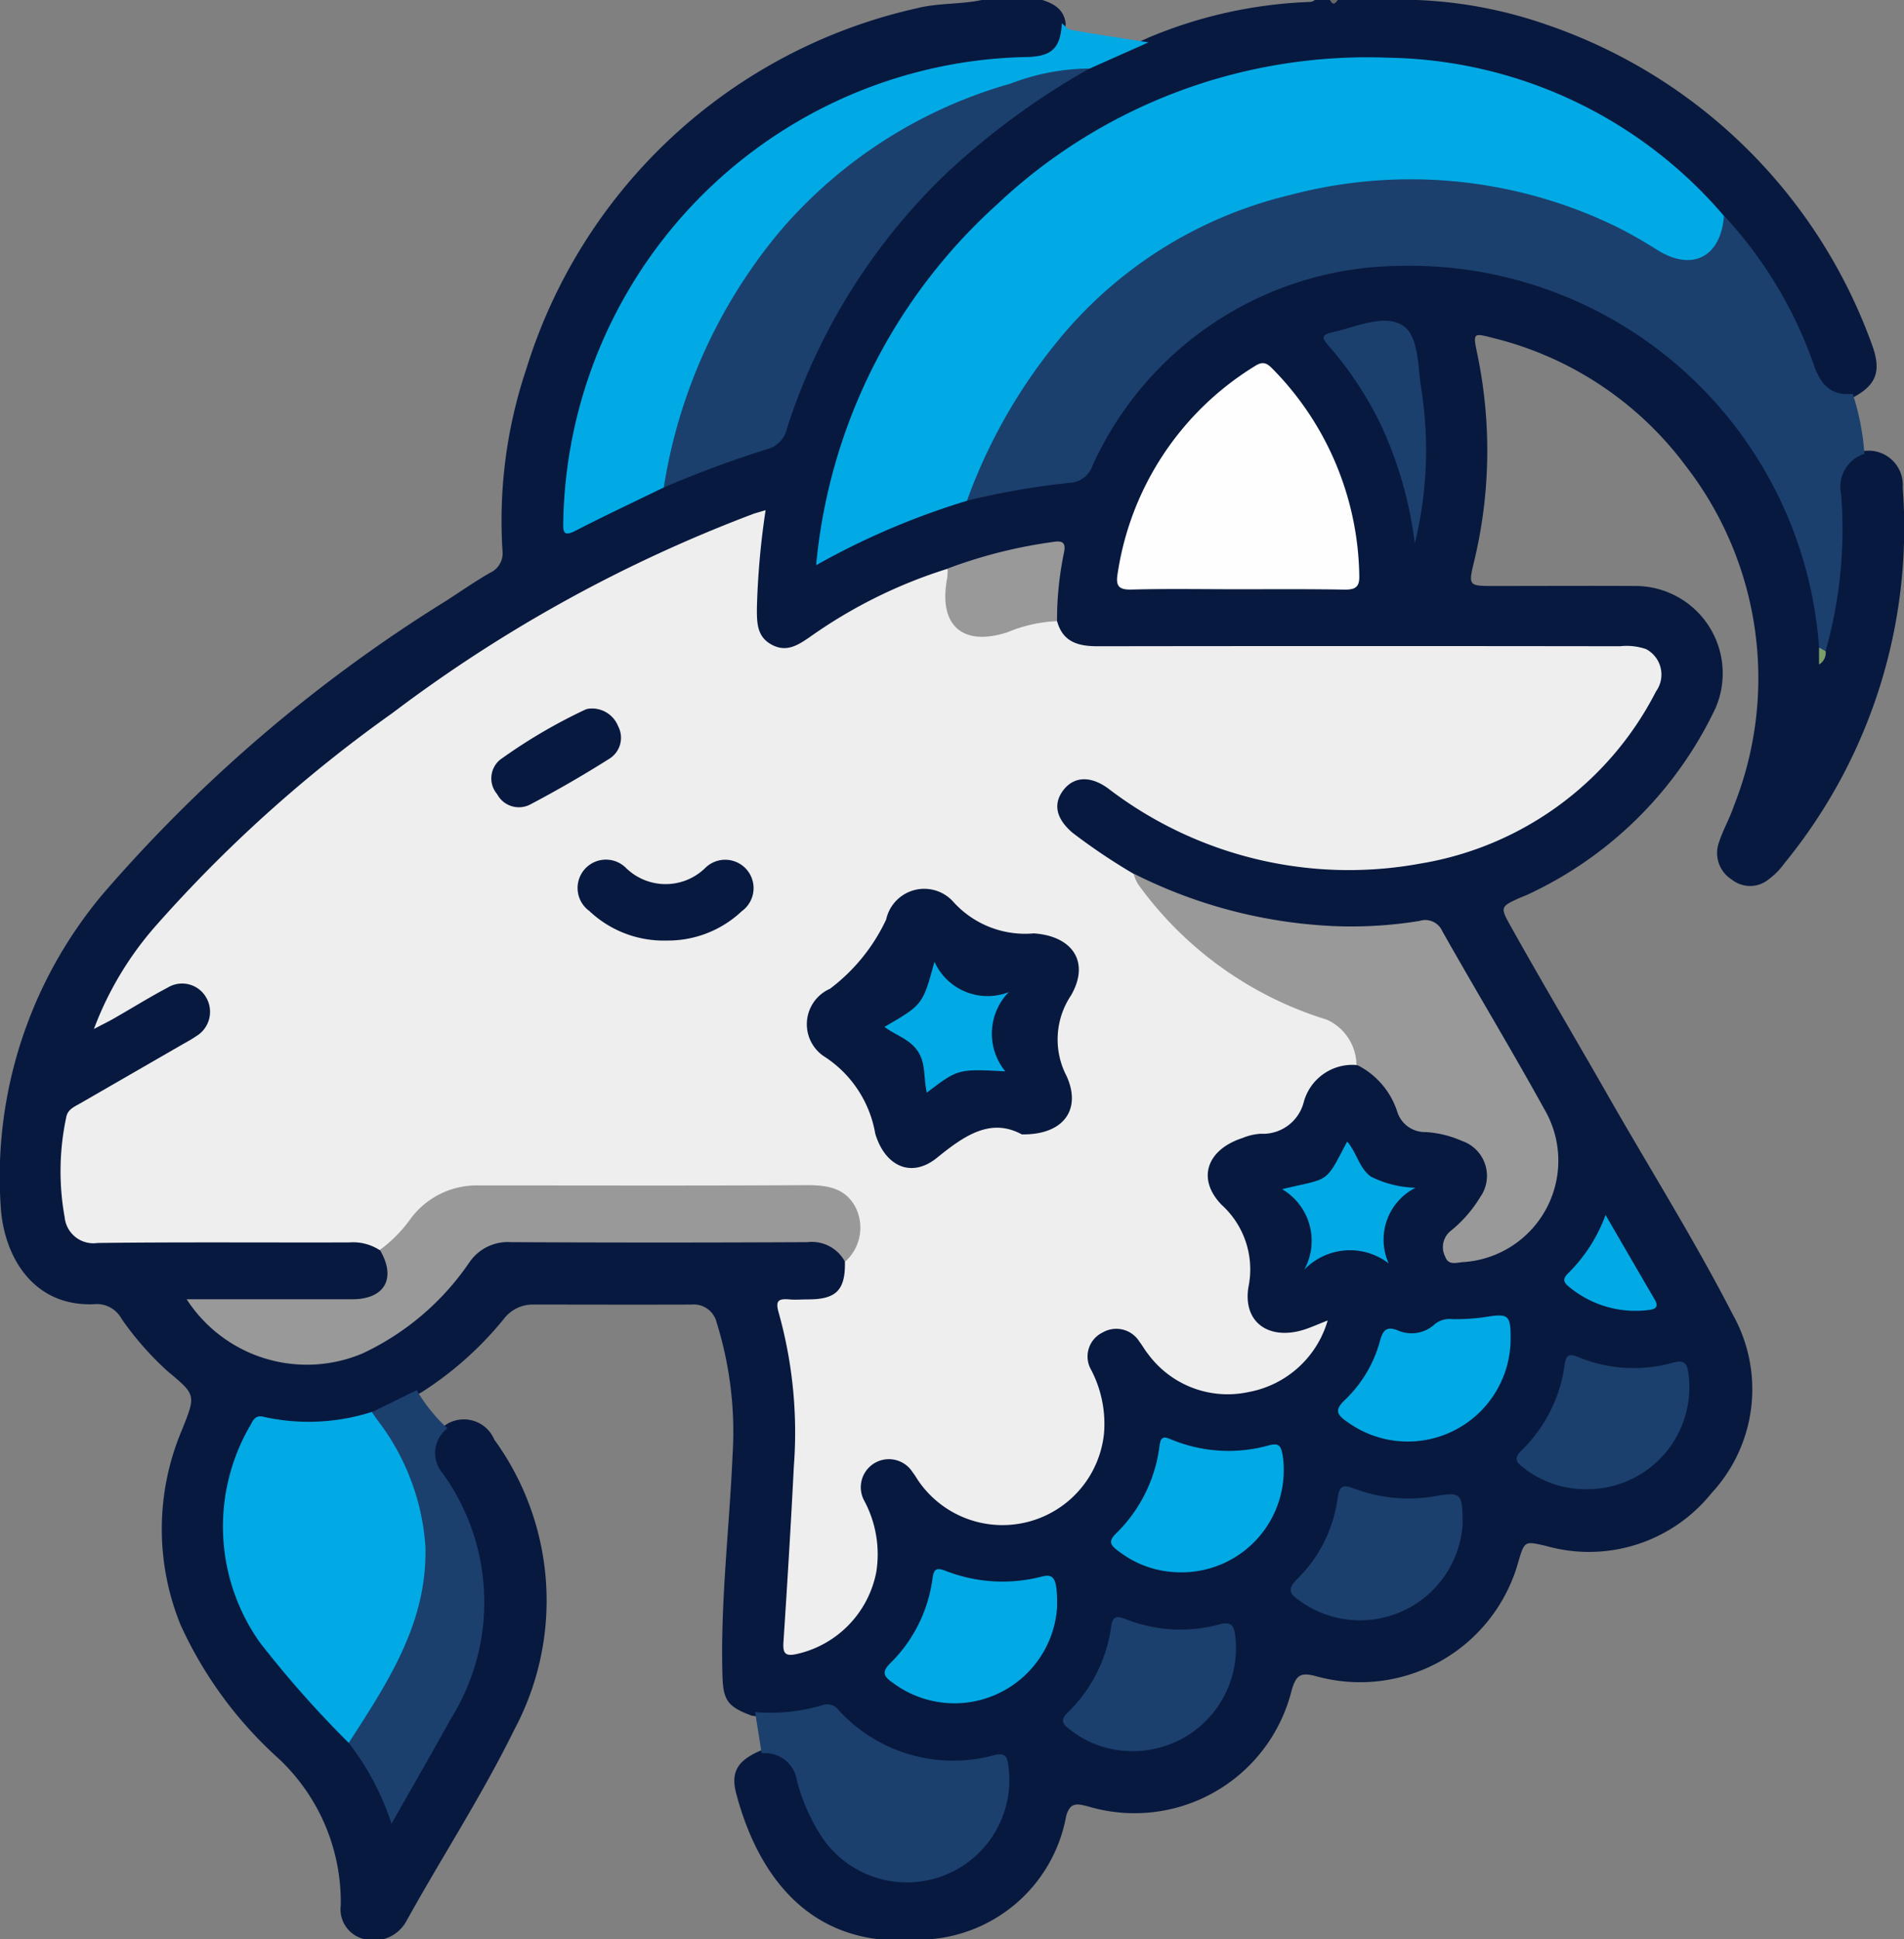
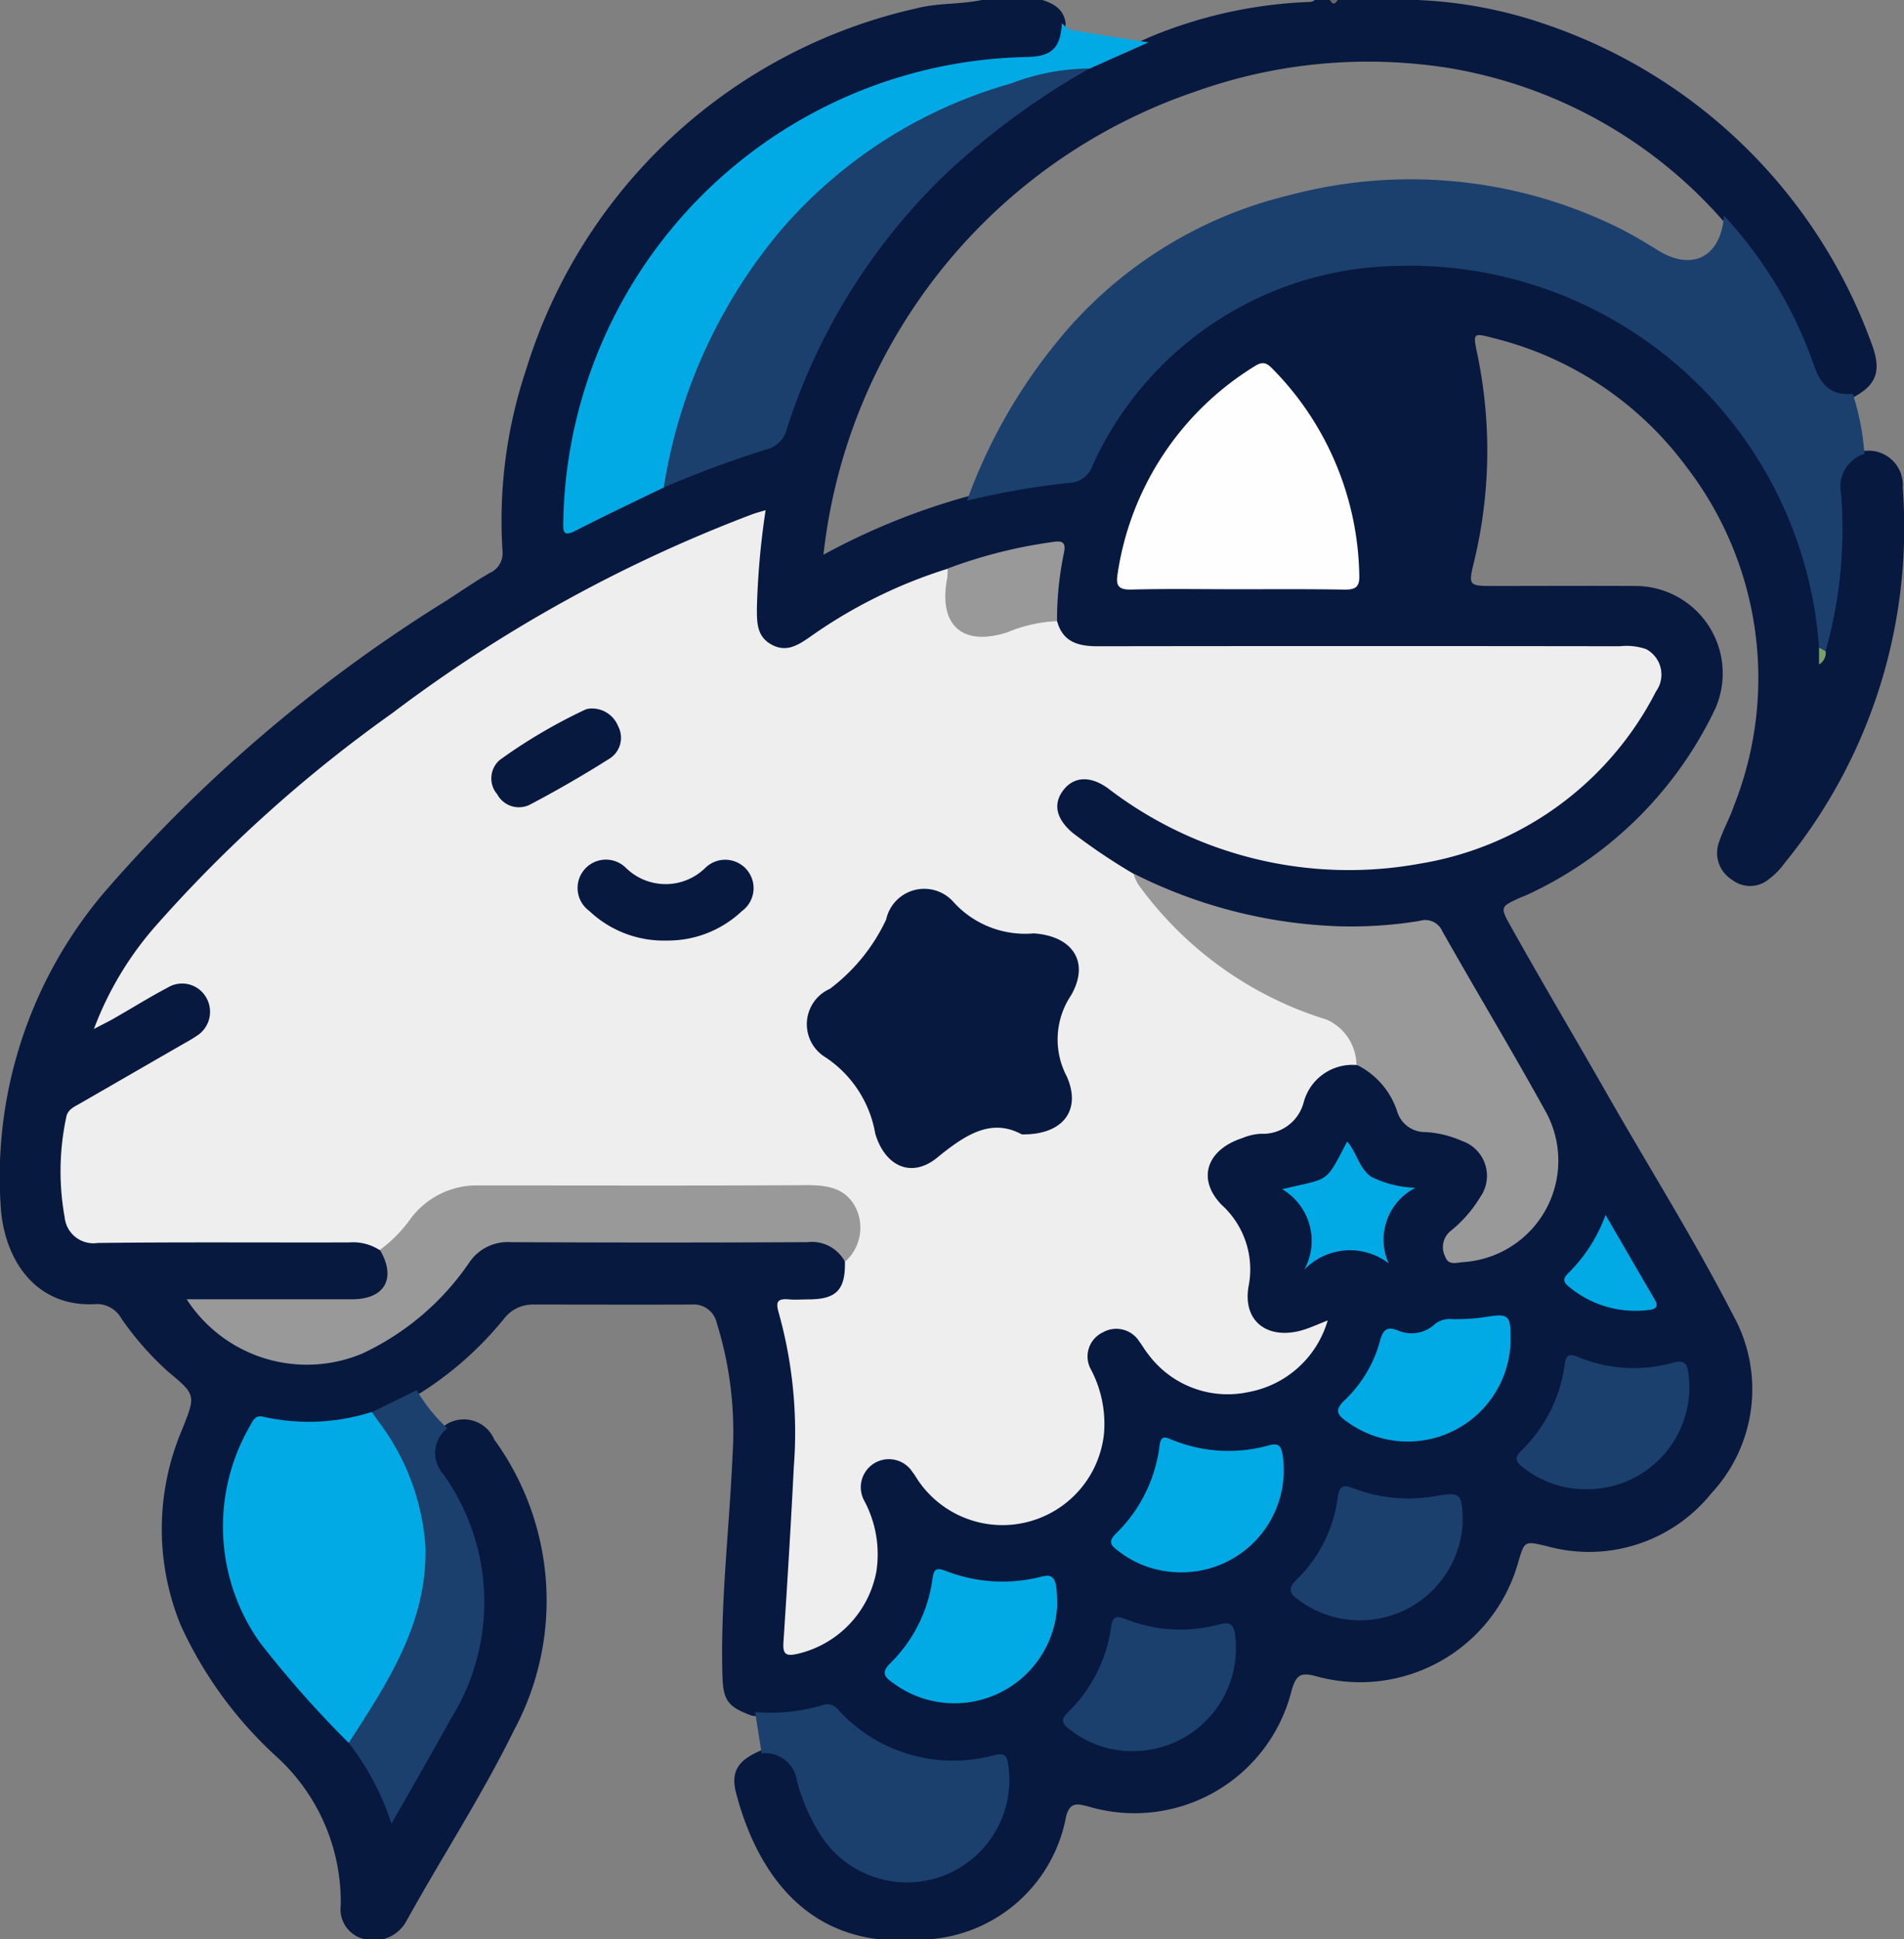
<svg xmlns="http://www.w3.org/2000/svg" width="55" height="56" viewBox="0 0 55 56">
  <rect x="0" y="0" width="55" height="56" fill="#808080" stroke="none" />
  <g id="Grupo_8048" data-name="Grupo 8048" transform="translate(-351.622 -348.049)">
    <path id="Caminho_2111" data-name="Caminho 2111" d="M379.981,348.049h1.75c.342.108.625.275.674.676-.03.778-.369,1.075-1.229,1.108a13.56,13.56,0,0,0-13.066,12.035c-.035.29-.01.582-.027.873-.034.569-.034.569.5.31.7-.34,1.383-.734,2.117-1.012a30.741,30.741,0,0,1,2.957-1.135.823.823,0,0,0,.578-.585,17.893,17.893,0,0,1,4.8-7.523,16.905,16.905,0,0,1,3.47-2.549,5.42,5.42,0,0,0,.514-.31c.581-.315,1.2-.534,1.8-.811a13.252,13.252,0,0,1,4.636-1.021.235.235,0,0,0,.147-.056h.438a.142.142,0,0,0,.219,0h2.3a12.884,12.884,0,0,1,3.727.708,15.21,15.21,0,0,1,9.38,9.161c.322.823.179,1.232-.5,1.6-.722.053-.981-.084-1.238-.785a13.86,13.86,0,0,0-2.6-4.386,13.456,13.456,0,0,0-7.777-4.321,14.835,14.835,0,0,0-7.373.658,15.974,15.974,0,0,0-10.769,13.383,19.558,19.558,0,0,1,4.143-1.679,15.671,15.671,0,0,1,2.68-.5,1.006,1.006,0,0,0,.883-.61,10.149,10.149,0,0,1,8.5-5.685,11.166,11.166,0,0,1,7.385,2.035,12,12,0,0,1,5.244,8.467,1.671,1.671,0,0,1,.018.6c-.017.15.021.315-.1.44.155-.111.072-.286.108-.429a16.774,16.774,0,0,0,.38-4.417,1.091,1.091,0,0,1,.72-1.2.99.99,0,0,1,1.215,1.043,15.305,15.305,0,0,1-3.414,10.841,2.056,2.056,0,0,1-.457.466.846.846,0,0,1-1.064.01.906.906,0,0,1-.365-1.1c.115-.346.3-.667.416-1.01a10,10,0,0,0-1.383-9.835,9.864,9.864,0,0,0-5.585-3.7c-.559-.147-.56-.134-.444.434a13.644,13.644,0,0,1-.083,6.014c-.171.705-.164.717.542.718,1.385,0,2.77-.008,4.155,0a2.523,2.523,0,0,1,2.269,3.538,11.227,11.227,0,0,1-5.4,5.363c-.1.047-.2.081-.3.127-.5.229-.512.258-.227.768.924,1.654,1.893,3.283,2.832,4.929,1.2,2.1,2.492,4.159,3.6,6.314a4.409,4.409,0,0,1-.613,5.153,4.54,4.54,0,0,1-4.782,1.527c-.622-.141-.619-.155-.806.479a4.744,4.744,0,0,1-5.833,3.284c-.439-.118-.577-.048-.708.4a4.677,4.677,0,0,1-5.863,3.364c-.312-.078-.536-.154-.653.278a4.347,4.347,0,0,1-3.971,3.555h-1.422c-2.584-.29-3.687-2.485-4.141-4.226-.165-.632.067-.961.753-1.243.663.021.915.2,1.145.869a4.662,4.662,0,0,0,1.2,2.1,2.669,2.669,0,0,0,2.995.427,2.7,2.7,0,0,0,1.622-2.615c-.017-.353-.137-.5-.5-.428a4.72,4.72,0,0,1-4.224-1.245.744.744,0,0,0-.752-.179,4.705,4.705,0,0,1-1.787.081c-.693-.255-.825-.44-.846-1.153-.062-2.13.2-4.245.292-6.368a10.58,10.58,0,0,0-.457-3.822.68.68,0,0,0-.723-.528c-1.528.006-3.056,0-4.584,0a1.046,1.046,0,0,0-.843.415,9.935,9.935,0,0,1-2.348,2.1,8.68,8.68,0,0,1-1.47.707,5.626,5.626,0,0,1-2.795.228c-.41-.07-.592.093-.746.44a5.841,5.841,0,0,0,1.291,6.869c.561.6,1.124,1.188,1.668,1.8a7.17,7.17,0,0,1,1.171,2.042,18.959,18.959,0,0,0,1.086-1.835,10.185,10.185,0,0,0,1.395-3.582,5.233,5.233,0,0,0-.4-2.817,14.256,14.256,0,0,0-.746-1.454,1.035,1.035,0,0,1,.234-1.453.955.955,0,0,1,1.386.442,7.906,7.906,0,0,1,.57,8.386c-.934,1.9-2.089,3.67-3.112,5.517a1.07,1.07,0,0,1-.663.52h-.547a.885.885,0,0,1-.685-.978,5.677,5.677,0,0,0-1.8-4.242,11.731,11.731,0,0,1-2.826-3.853,7.328,7.328,0,0,1,.044-5.644c.4-1,.4-1-.418-1.681a8.874,8.874,0,0,1-1.332-1.516.815.815,0,0,0-.714-.426c-1.794.124-2.7-1.328-2.779-2.862a12.693,12.693,0,0,1,2.988-9.019,43.078,43.078,0,0,1,9.9-8.437c.413-.267.817-.548,1.244-.794a.618.618,0,0,0,.367-.613,13.745,13.745,0,0,1,.685-5.272A15.3,15.3,0,0,1,378.1,348.289C378.718,348.13,379.36,348.181,379.981,348.049Z" transform="translate(0)" fill="#08193f" />
    <path id="Caminho_2112" data-name="Caminho 2112" d="M615.181,348.049c-.073.121-.146.153-.219,0Z" transform="translate(-224.919)" fill="#686868" />
    <path id="Caminho_2113" data-name="Caminho 2113" d="M392.428,452.211c.167.612.621.725,1.182.724q7.539-.011,15.078,0a1.722,1.722,0,0,1,.754.083.832.832,0,0,1,.286,1.222,9.35,9.35,0,0,1-6.8,4.969,11.432,11.432,0,0,1-9.02-2.164c-.506-.373-.991-.358-1.3.046s-.2.832.265,1.229a17.489,17.489,0,0,0,1.763,1.185,14.159,14.159,0,0,0,3.674,3.288,8.2,8.2,0,0,0,1.852.784,1.836,1.836,0,0,1,1.08,1.25c.01.105,0,.23-.168.2a1.456,1.456,0,0,0-1.525,1.085,1.217,1.217,0,0,1-1.242.9,1.641,1.641,0,0,0-.529.125c-1.008.327-1.333,1.164-.6,1.925a2.515,2.515,0,0,1,.776,2.381c-.165,1.051.637,1.557,1.658,1.209.182-.062.358-.14.632-.249a2.93,2.93,0,0,1-2.284,2.067,2.855,2.855,0,0,1-2.906-1.1c-.092-.112-.162-.242-.25-.357a.786.786,0,0,0-1.06-.263.769.769,0,0,0-.336,1.073,3.369,3.369,0,0,1,.375,1.844,2.948,2.948,0,0,1-5.314,1.435c-.075-.1-.136-.217-.215-.316a.811.811,0,0,0-1.4.817,3.269,3.269,0,0,1,.352,2.058,3.008,3.008,0,0,1-2.29,2.372c-.335.076-.414-.009-.393-.336.111-1.691.215-3.382.3-5.074a12.821,12.821,0,0,0-.435-4.436c-.1-.34-.026-.421.3-.392.181.017.364,0,.547,0,.816,0,1.078-.271,1.064-1.081-.038-.216.1-.38.168-.564a1.035,1.035,0,0,0-.9-1.464,6.242,6.242,0,0,0-.655-.013c-2.966,0-5.932.016-8.9-.009a2.657,2.657,0,0,0-2.273,1.055c-.225.286-.43.651-.881.652a1.416,1.416,0,0,0-.879-.221c-2.422.007-4.845-.014-7.267.016a.834.834,0,0,1-.952-.741,7.466,7.466,0,0,1,.042-2.873c.036-.237.225-.314.4-.413l2.929-1.689c.142-.082.288-.158.422-.251a.821.821,0,0,0,.284-1.14.8.8,0,0,0-1.1-.268c-.514.271-1.009.579-1.514.868-.167.1-.341.181-.618.328a9.584,9.584,0,0,1,1.805-3,39.982,39.982,0,0,1,6.812-6.119,41.647,41.647,0,0,1,10.419-5.751c.1-.036.206-.062.367-.111a22.571,22.571,0,0,0-.252,2.839c0,.415,0,.811.423,1.042s.75.026,1.1-.214a14.151,14.151,0,0,1,3.983-1.975c.18.19.083.409.067.621a.978.978,0,0,0,1.219,1.167c.4-.052.761-.236,1.152-.317C391.949,452.111,392.2,452.011,392.428,452.211Z" transform="translate(-10.27 -86.225)" fill="#eee" />
-     <path id="Caminho_2114" data-name="Caminho 2114" d="M517.53,372.2a21.742,21.742,0,0,0-4.358,1.861,16.019,16.019,0,0,1,5.23-10.421,15.579,15.579,0,0,1,11.313-4.233,13.01,13.01,0,0,1,9.681,4.567.83.83,0,0,1-.246,1.03,1.087,1.087,0,0,1-1.189.336,6.408,6.408,0,0,1-1.208-.627,12.258,12.258,0,0,0-5.829-1.589,13.54,13.54,0,0,0-6.463,1.266,13.242,13.242,0,0,0-6.4,6.882C517.922,371.6,517.856,371.973,517.53,372.2Z" transform="translate(-137.975 -9.691)" fill="#01aae5" />
    <path id="Caminho_2115" data-name="Caminho 2115" d="M543.046,392.907a15.635,15.635,0,0,1,2.522-4.488,12.344,12.344,0,0,1,6.811-4.338,13.587,13.587,0,0,1,9.439.922c.405.2.8.434,1.183.673,1,.62,1.824.194,1.912-1a12.284,12.284,0,0,1,2.607,4.347c.2.555.507.861,1.113.8a7.29,7.29,0,0,1,.337,1.73,1,1,0,0,0-.674,1.158,12.926,12.926,0,0,1-.447,4.536c-.119.065-.145-.038-.191-.106a11.859,11.859,0,0,0-12.23-11.011,9.826,9.826,0,0,0-8.756,5.763.731.731,0,0,1-.672.5A22.443,22.443,0,0,0,543.046,392.907Z" transform="translate(-163.491 -30.401)" fill="#1b406d" />
    <path id="Caminho_2116" data-name="Caminho 2116" d="M477.5,352.665c.083.065.158.173.249.189.749.13,1.5.244,2.252.362l-1.7.756a23.563,23.563,0,0,0-4.116,1.273,13.475,13.475,0,0,0-5.83,5.038,14.767,14.767,0,0,0-2.034,4.983,1.585,1.585,0,0,1-.318.8c-.849.413-1.7.812-2.542,1.246-.381.2-.371.019-.365-.273a13.668,13.668,0,0,1,10.793-13.1,13.513,13.513,0,0,1,2.6-.3C477.212,353.62,477.454,353.384,477.5,352.665Z" transform="translate(-95.203 -3.943)" fill="#01aae5" />
    <path id="Caminho_2117" data-name="Caminho 2117" d="M582.491,526.492a1.452,1.452,0,0,0-.857-1.3,10.523,10.523,0,0,1-5.456-3.918,1.158,1.158,0,0,1-.124-.3,14.21,14.21,0,0,0,5.867,1.52,12.2,12.2,0,0,0,2.394-.153.538.538,0,0,1,.658.3c.975,1.726,2,3.424,2.959,5.16a2.935,2.935,0,0,1-2.353,4.392c-.185.01-.432.108-.521-.152a.6.6,0,0,1,.146-.741,3.721,3.721,0,0,0,.861-.982,1.064,1.064,0,0,0-.525-1.623,3.01,3.01,0,0,0-1.056-.257.835.835,0,0,1-.812-.581A2.29,2.29,0,0,0,582.491,526.492Z" transform="translate(-191.686 -147.7)" fill="#999" />
    <path id="Caminho_2118" data-name="Caminho 2118" d="M399.432,637.137a30.277,30.277,0,0,1-2.567-2.9,5.791,5.791,0,0,1-.257-6.3c.081-.166.164-.27.371-.214a5.991,5.991,0,0,0,3.123-.143c.351.106.484.423.654.7a6.2,6.2,0,0,1,.282,6.422c-.354.717-.781,1.392-1.173,2.088C399.774,636.956,399.692,637.171,399.432,637.137Z" transform="translate(-37.737 -238.761)" fill="#01aae5" />
    <path id="Caminho_2119" data-name="Caminho 2119" d="M483.033,373.68a15.2,15.2,0,0,1,3.358-7.4,13.651,13.651,0,0,1,6.656-4.26,6.473,6.473,0,0,1,2.284-.438,21.594,21.594,0,0,0-4.126,3.019,17.69,17.69,0,0,0-4.612,7.372.8.8,0,0,1-.6.609A31.235,31.235,0,0,0,483.033,373.68Z" transform="translate(-112.237 -11.555)" fill="#1b406d" />
    <path id="Caminho_2120" data-name="Caminho 2120" d="M394.164,584.513a4.008,4.008,0,0,0,.845-.842,2.378,2.378,0,0,1,2-1.02c3.162,0,6.324.011,9.486-.008.608,0,1.134.083,1.424.671a1.315,1.315,0,0,1-.32,1.542,1.084,1.084,0,0,0-1.082-.567q-4.286.022-8.572,0a1.341,1.341,0,0,0-1.2.589,7.662,7.662,0,0,1-3.079,2.623,4.135,4.135,0,0,1-5.084-1.563h3.777c.346,0,.692,0,1.037,0C394.315,585.925,394.641,585.32,394.164,584.513Z" transform="translate(-31.568 -200.372)" fill="#999" />
    <path id="Caminho_2121" data-name="Caminho 2121" d="M576.253,426.463c-1.019,0-2.038-.018-3.056.009-.388.01-.459-.117-.4-.47a8.5,8.5,0,0,1,3.967-5.985c.222-.142.339-.09.5.074a8.691,8.691,0,0,1,2.512,5.983c.01.323-.113.4-.411.4C578.328,426.455,577.291,426.463,576.253,426.463Z" transform="translate(-188.889 -61.399)" fill="#fefefe" />
    <path id="Caminho_2122" data-name="Caminho 2122" d="M501.31,686.8l-.188-1.189a5.2,5.2,0,0,0,1.943-.2.411.411,0,0,1,.475.152,4.492,4.492,0,0,0,4.5,1.289c.334-.083.365.082.4.328a2.959,2.959,0,0,1-5.44,1.962,5.517,5.517,0,0,1-.669-1.548A.931.931,0,0,0,501.31,686.8Z" transform="translate(-127.687 -288.124)" fill="#1b406d" />
    <path id="Caminho_2123" data-name="Caminho 2123" d="M420.67,633.416c1.121-1.741,2.275-3.46,2.215-5.672a6.734,6.734,0,0,0-1.391-3.655c-.051-.075-.1-.148-.155-.222l1.294-.635a4.793,4.793,0,0,0,.886,1.1.9.9,0,0,0-.129,1.31,6.356,6.356,0,0,1,.222,7.09c-.538.979-1.1,1.945-1.707,3.019A7.653,7.653,0,0,0,420.67,633.416Z" transform="translate(-58.974 -235.04)" fill="#1b406d" />
    <path id="Caminho_2124" data-name="Caminho 2124" d="M564.021,672.028a2.879,2.879,0,0,1-1.785-.649c-.2-.153-.23-.265-.03-.463a4.261,4.261,0,0,0,1.256-2.482c.045-.324.176-.309.436-.21a4.277,4.277,0,0,0,2.676.149c.363-.1.434.033.473.339A2.974,2.974,0,0,1,564.021,672.028Z" transform="translate(-179.742 -273.415)" fill="#1b406d" />
    <path id="Caminho_2125" data-name="Caminho 2125" d="M573.58,636.5a2.918,2.918,0,0,1-1.772-.616c-.2-.148-.314-.263-.071-.5A4.273,4.273,0,0,0,573,632.837c.041-.317.182-.233.357-.165a4.314,4.314,0,0,0,2.785.166c.317-.089.361.018.413.274A2.952,2.952,0,0,1,573.58,636.5Z" transform="translate(-187.882 -243.049)" fill="#01aae5" />
    <path id="Caminho_2126" data-name="Caminho 2126" d="M531.749,659.743a2.971,2.971,0,0,1-4.742,2.192c-.242-.17-.355-.292-.073-.571a4.2,4.2,0,0,0,1.216-2.442c.039-.277.111-.324.379-.221a4.519,4.519,0,0,0,2.781.164C531.669,658.774,531.756,658.93,531.749,659.743Z" transform="translate(-149.591 -265.292)" fill="#01aae5" />
    <path id="Caminho_2127" data-name="Caminho 2127" d="M653.907,620.153a2.9,2.9,0,0,1-1.823-.619c-.208-.154-.292-.273-.058-.5a4.241,4.241,0,0,0,1.248-2.487c.043-.313.168-.3.393-.209a4.192,4.192,0,0,0,2.726.164c.4-.113.417.088.46.346A2.948,2.948,0,0,1,653.907,620.153Z" transform="translate(-256.453 -229.102)" fill="#1b406d" />
    <path id="Caminho_2128" data-name="Caminho 2128" d="M612.1,643.328a2.97,2.97,0,0,1-4.722,2.234c-.275-.188-.354-.323-.065-.61a4.026,4.026,0,0,0,1.176-2.353c.053-.392.2-.372.491-.26a4.473,4.473,0,0,0,2.366.206C612.046,642.43,612.092,642.469,612.1,643.328Z" transform="translate(-218.226 -251.3)" fill="#1b406d" />
    <path id="Caminho_2129" data-name="Caminho 2129" d="M621.515,609.2a2.971,2.971,0,0,1-4.707,2.32c-.293-.2-.4-.336-.082-.637a3.672,3.672,0,0,0,1.018-1.714c.083-.3.188-.431.519-.295a.986.986,0,0,0,1.07-.189.683.683,0,0,1,.5-.139,6.052,6.052,0,0,0,.924-.056C621.473,608.373,621.527,608.41,621.515,609.2Z" transform="translate(-226.258 -222.406)" fill="#01aae5" />
-     <path id="Caminho_2130" data-name="Caminho 2130" d="M616.3,418a11.431,11.431,0,0,0-.955-3.373,10.26,10.26,0,0,0-1.517-2.316c-.175-.2-.29-.325.1-.411.673-.15,1.463-.525,2-.208.491.29.451,1.166.552,1.8A11.358,11.358,0,0,1,616.3,418Z" transform="translate(-223.809 -54.258)" fill="#1b406d" />
    <path id="Caminho_2131" data-name="Caminho 2131" d="M542.011,457.534a4.107,4.107,0,0,0-1.425.318c-1.311.428-2.011-.2-1.747-1.565a1.754,1.754,0,0,0,.011-.272,14.012,14.012,0,0,1,3.044-.768c.306-.054.38.042.31.344A9.555,9.555,0,0,0,542.011,457.534Z" transform="translate(-159.855 -91.548)" fill="#999" />
    <path id="Caminho_2132" data-name="Caminho 2132" d="M609.32,575.34a1.676,1.676,0,0,0-.776,2.184,1.835,1.835,0,0,0-2.439.183,1.729,1.729,0,0,0-.639-2.325c1.388-.337,1.228-.128,1.878-1.377.279.315.341.769.693,1.017A3.054,3.054,0,0,0,609.32,575.34Z" transform="translate(-216.808 -192.994)" fill="#01aae5" />
    <path id="Caminho_2133" data-name="Caminho 2133" d="M662.51,588.551c.5.862.962,1.658,1.426,2.453.111.191.021.268-.159.288a3,3,0,0,1-2.34-.682c-.174-.144-.144-.244.006-.389A4.556,4.556,0,0,0,662.51,588.551Z" transform="translate(-264.509 -205.419)" fill="#01aae5" />
    <path id="Caminho_2134" data-name="Caminho 2134" d="M711.77,476.233l.191.106a.388.388,0,0,1-.191.382Z" transform="translate(-307.602 -109.485)" fill="#7b9f69" />
    <path id="Caminho_2135" data-name="Caminho 2135" d="M517.564,531.131c-.891-.483-1.64.017-2.446.673-.745.606-1.506.246-1.787-.694a3.318,3.318,0,0,0-1.44-2.206,1.117,1.117,0,0,1,.132-1.977,5.337,5.337,0,0,0,1.623-2,1.126,1.126,0,0,1,1.95-.5,2.792,2.792,0,0,0,2.316.9c1.115.077,1.631.825,1.074,1.791a2.285,2.285,0,0,0-.124,2.337C519.3,530.439,518.745,531.151,517.564,531.131Z" transform="translate(-136.426 -150.326)" fill="#08193f" />
    <path id="Caminho_2136" data-name="Caminho 2136" d="M468.569,520.583a3.13,3.13,0,0,1-2.247-.855.819.819,0,1,1,1.049-1.253,1.637,1.637,0,0,0,2.313,0,.82.82,0,1,1,1.044,1.26A3.108,3.108,0,0,1,468.569,520.583Z" transform="translate(-97.678 -145.375)" fill="#08193f" />
    <path id="Caminho_2137" data-name="Caminho 2137" d="M451.8,488.293a.813.813,0,0,1,.765.511.713.713,0,0,1-.234.928c-.75.475-1.522.921-2.308,1.335a.71.71,0,0,1-.952-.3.7.7,0,0,1,.079-.99,15.339,15.339,0,0,1,2.482-1.458A.6.6,0,0,1,451.8,488.293Z" transform="translate(-83.088 -119.786)" fill="#08193f" />
-     <path id="Caminho_2138" data-name="Caminho 2138" d="M528.148,538.422a1.684,1.684,0,0,0,2.147.877,1.717,1.717,0,0,0-.1,2.288c-1.367-.072-1.367-.072-2.267.616-.1-.411-.02-.844-.263-1.2s-.636-.454-.961-.7C527.811,539.662,527.811,539.662,528.148,538.422Z" transform="translate(-149.533 -162.602)" fill="#01aae5" />
  </g>
</svg>